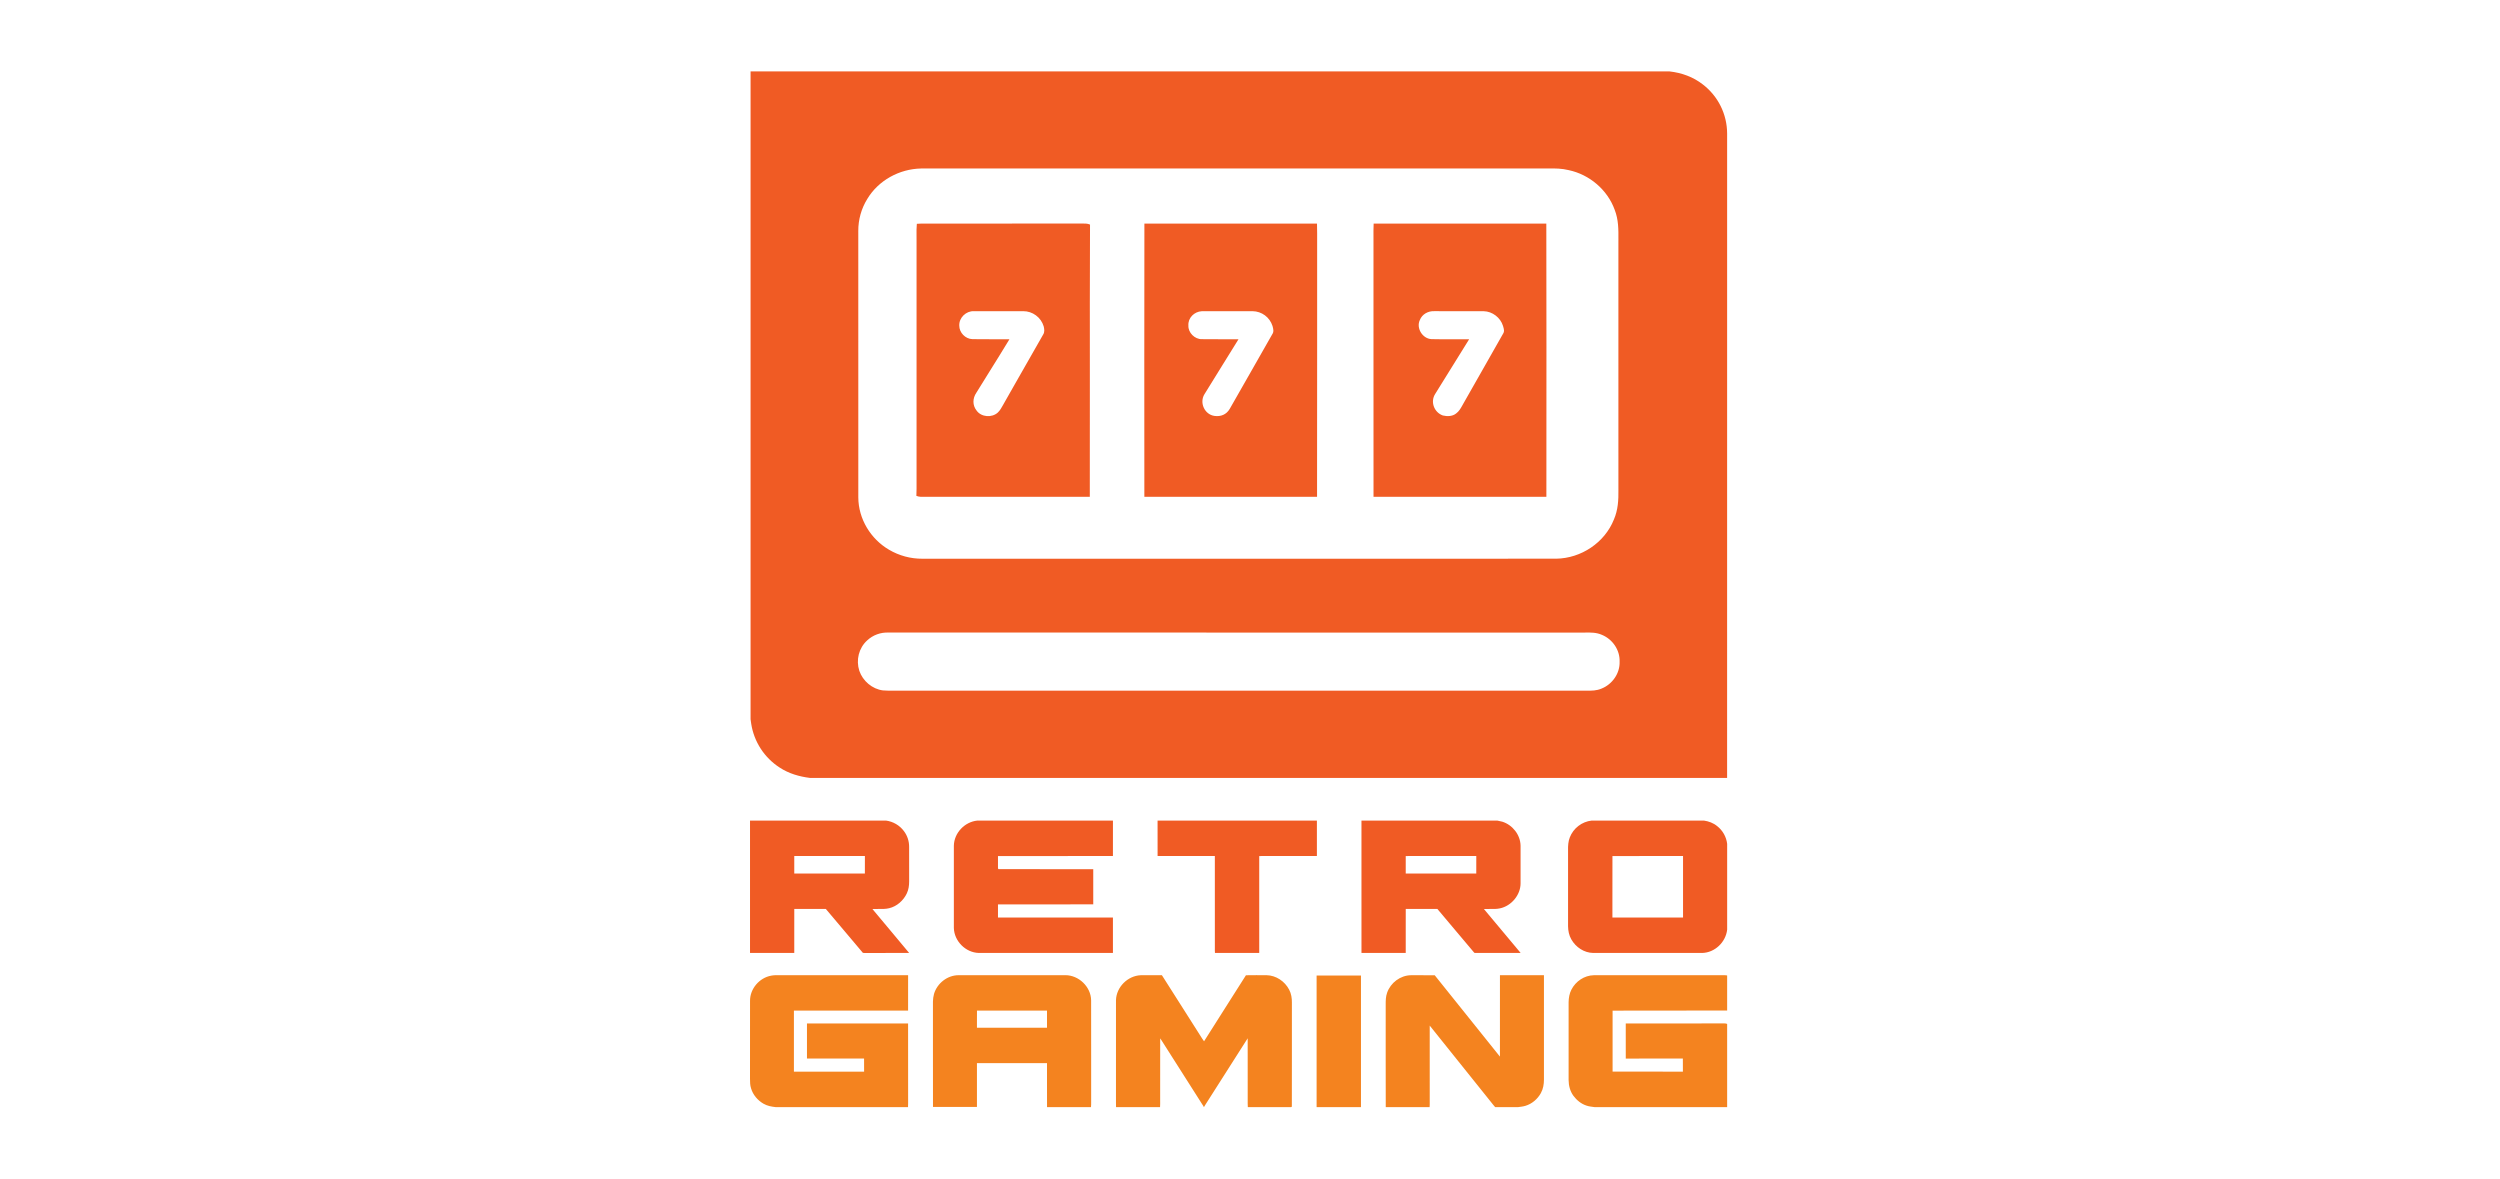
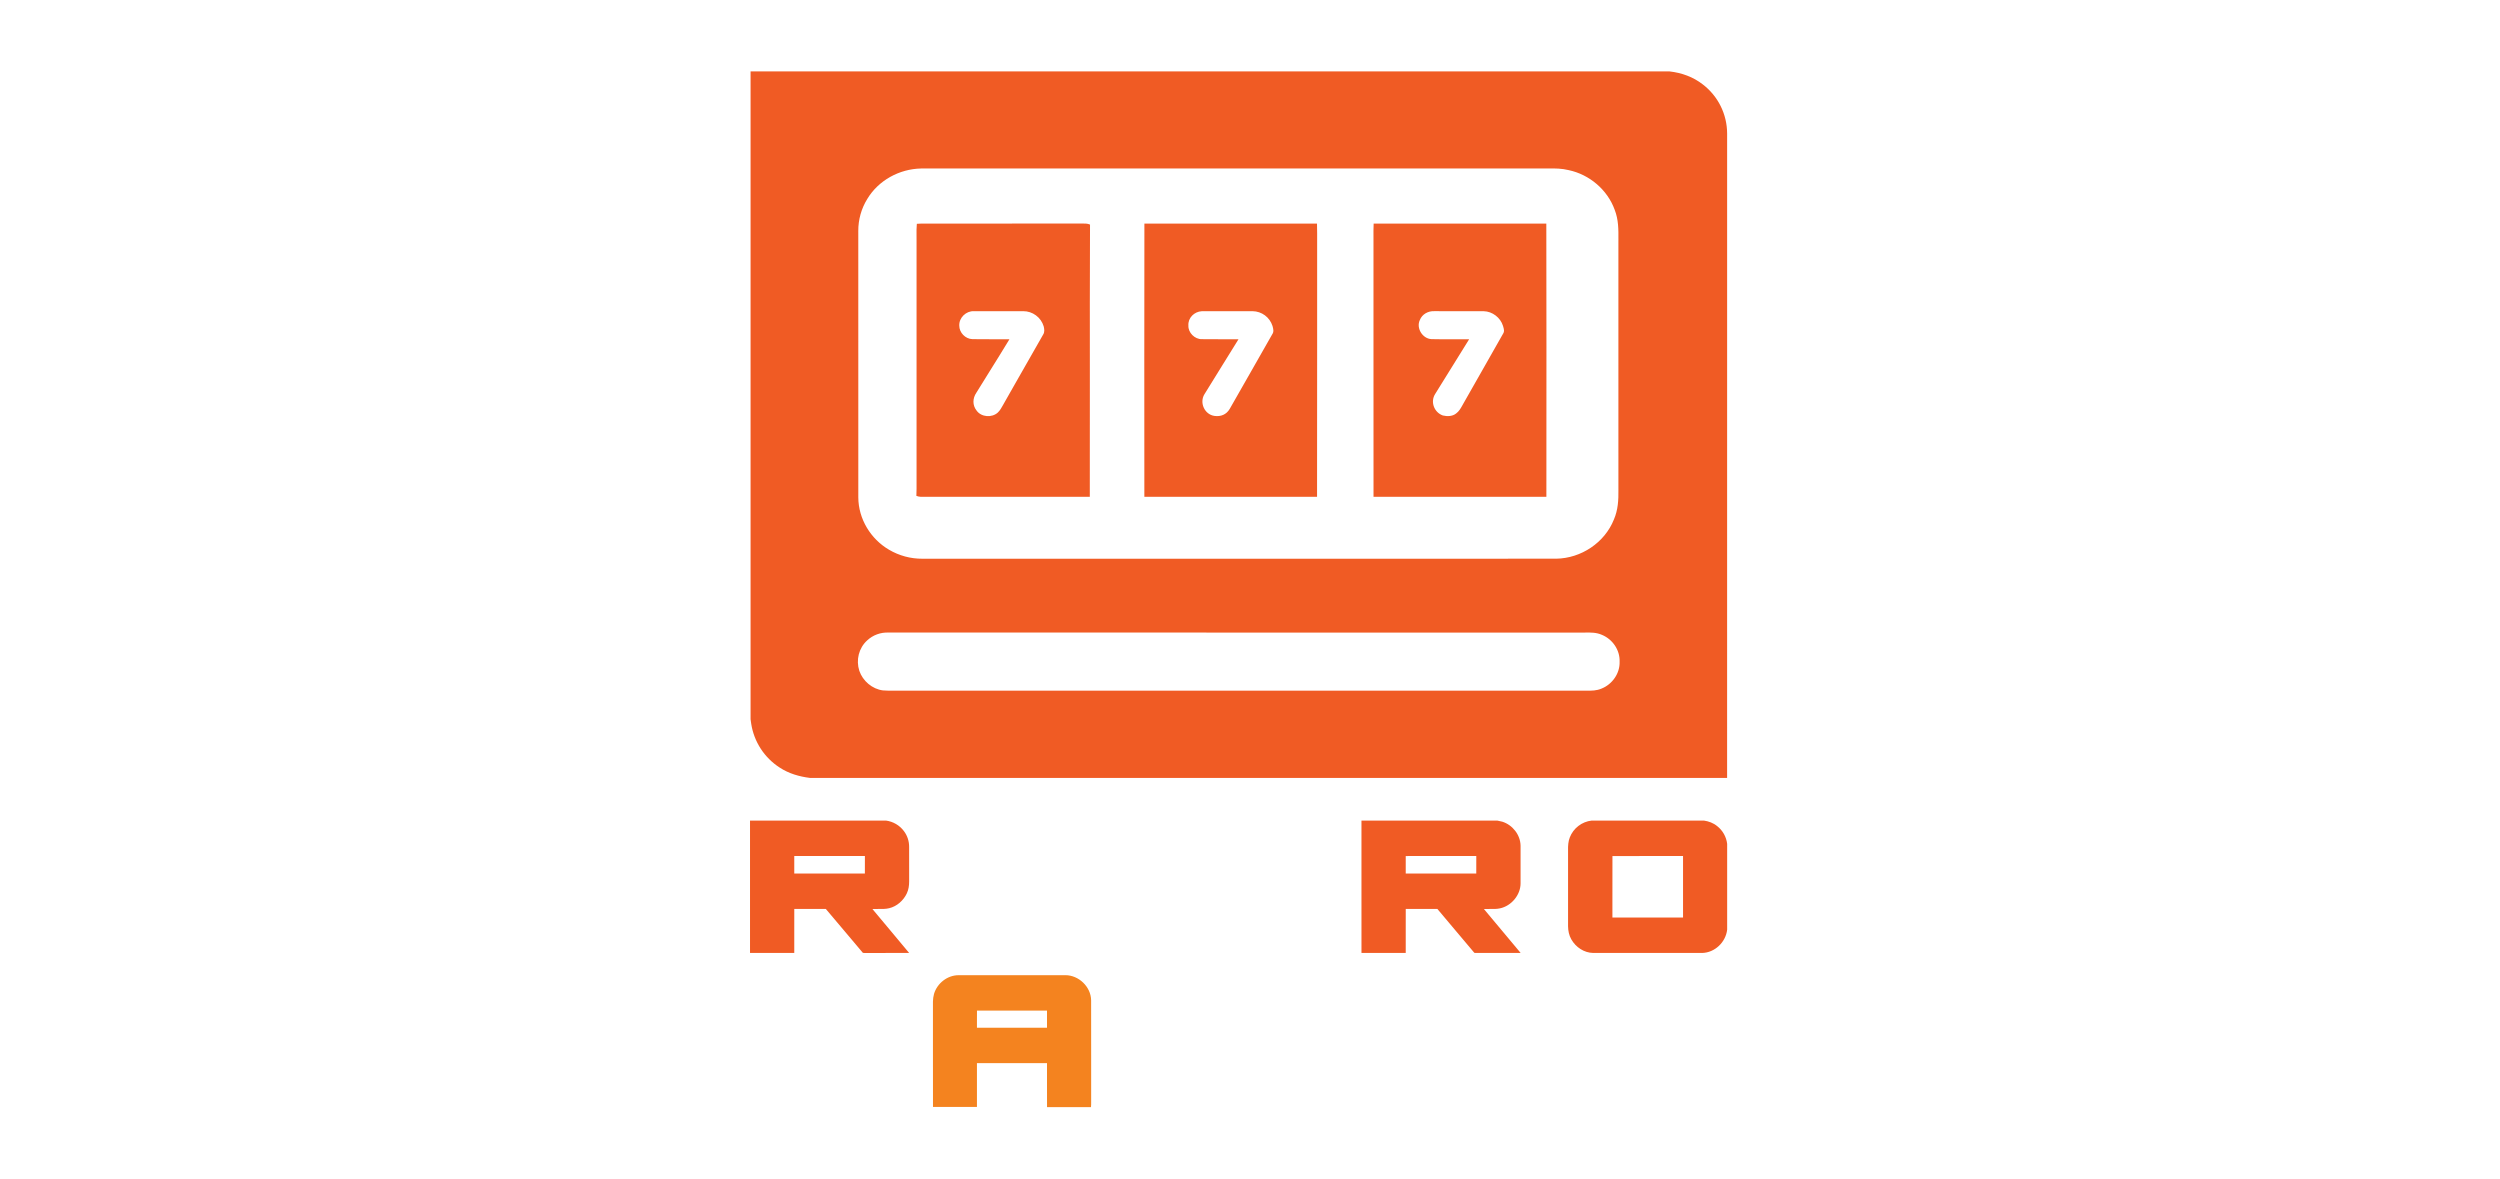
<svg xmlns="http://www.w3.org/2000/svg" width="140" height="66" viewBox="0 0 140 66" fill="none">
  <g clip-path="url(#clip0_25940_31524)">
-     <path d="M54.727 45.952H62.325C62.324 46.613 62.327 47.276 62.324 47.937C60.179 47.939 58.032 47.933 55.887 47.939V48.599C55.885 48.613 55.886 48.627 55.891 48.64C55.896 48.653 55.905 48.664 55.916 48.672C57.683 48.676 59.456 48.669 61.222 48.675C61.221 49.331 61.223 49.988 61.222 50.644C59.444 50.649 57.664 50.641 55.887 50.648C55.888 50.892 55.887 51.136 55.887 51.38C58.033 51.383 60.179 51.38 62.324 51.382V53.366C59.82 53.366 57.308 53.367 54.804 53.365C54.071 53.341 53.438 52.704 53.416 51.97V47.36C53.43 46.644 54.019 46.027 54.727 45.953V45.952ZM64.824 45.952H73.746L73.746 47.935C72.67 47.94 71.593 47.935 70.517 47.938V53.365C69.69 53.367 68.864 53.365 68.038 53.366C68.029 53.265 68.031 53.163 68.032 53.061C68.031 51.353 68.032 49.645 68.031 47.937C66.963 47.936 65.893 47.939 64.825 47.936C64.823 47.275 64.825 46.613 64.824 45.952Z" fill="#F05B24" />
    <path fill-rule="evenodd" clip-rule="evenodd" d="M49.612 45.952H42.001V53.366H42.709L44.479 53.366V52.134C44.479 51.723 44.479 51.313 44.48 50.902H45.363L46.247 50.902C46.616 51.334 46.983 51.772 47.351 52.209C47.673 52.593 47.997 52.976 48.321 53.359C48.372 53.369 48.425 53.367 48.477 53.367H48.542C48.937 53.366 49.332 53.366 49.727 53.366L50.912 53.366C50.549 52.929 50.185 52.493 49.82 52.058C49.498 51.673 49.176 51.289 48.855 50.904C48.959 50.898 49.064 50.9 49.172 50.902C49.38 50.905 49.592 50.909 49.789 50.861C50.223 50.761 50.597 50.426 50.783 50.027C50.881 49.818 50.912 49.594 50.912 49.365V48.569C50.912 48.189 50.912 47.809 50.911 47.43C50.915 47.112 50.814 46.801 50.623 46.546C50.503 46.384 50.352 46.248 50.178 46.146C50.004 46.044 49.812 45.978 49.612 45.952ZM48.434 48.204V47.937H44.479V48.318L44.479 48.916H48.433C48.435 48.679 48.435 48.441 48.434 48.204ZM83.846 45.952H76.242V48.918L76.243 53.366H76.951L78.721 53.366V52.206L78.722 50.902H78.975C79.481 50.902 79.987 50.901 80.494 50.902L81.472 52.064C81.83 52.489 82.187 52.914 82.546 53.338C82.559 53.358 82.581 53.367 82.61 53.366H85.157L83.723 51.651L83.098 50.904C83.204 50.898 83.312 50.9 83.421 50.902C83.616 50.905 83.813 50.909 83.999 50.868C84.633 50.735 85.15 50.123 85.152 49.472C85.151 48.767 85.152 48.064 85.152 47.36C85.142 46.751 84.705 46.197 84.13 46.015C84.037 45.989 83.942 45.968 83.846 45.952ZM82.672 48.209V47.936H81.261C80.414 47.936 79.567 47.936 78.721 47.938V48.283C78.721 48.494 78.72 48.705 78.721 48.916C80.038 48.917 81.353 48.916 82.669 48.916H82.671C82.672 48.681 82.672 48.445 82.672 48.209H82.672ZM95.418 45.952H89.136C88.865 45.982 88.607 46.086 88.391 46.252C88.175 46.418 88.008 46.64 87.909 46.894C87.82 47.115 87.806 47.37 87.811 47.606V51.865C87.815 52.123 87.863 52.376 87.993 52.603C88.244 53.046 88.706 53.356 89.223 53.366H95.314C96.028 53.353 96.644 52.763 96.721 52.057V47.255C96.697 47.061 96.636 46.873 96.54 46.703C96.444 46.533 96.316 46.383 96.162 46.263C95.948 46.087 95.69 45.992 95.418 45.952ZM92.79 47.937C91.957 47.937 91.125 47.936 90.297 47.939C90.294 48.791 90.293 49.643 90.295 50.495L90.295 51.382H91.991L94.25 51.381V47.937H92.79Z" fill="#F05B24" />
-     <path d="M43.614 54.611L50.854 54.611C50.854 55.272 50.856 55.932 50.853 56.593C48.722 56.594 46.59 56.593 44.459 56.593C44.458 57.733 44.458 58.873 44.459 60.013H48.39C48.39 59.768 48.394 59.523 48.388 59.279C47.322 59.28 46.256 59.28 45.19 59.279C45.188 58.624 45.187 57.969 45.19 57.314C47.078 57.313 48.966 57.314 50.853 57.314C50.857 58.805 50.853 60.298 50.855 61.789C50.855 61.86 50.853 61.93 50.849 62H43.446C43.201 61.973 42.967 61.931 42.752 61.806C42.43 61.62 42.164 61.309 42.06 60.949C42.002 60.773 42.002 60.6 42 60.416C42.002 58.962 41.998 57.506 42.002 56.051C41.994 55.373 42.527 54.752 43.191 54.636C43.332 54.607 43.471 54.611 43.614 54.611ZM63.883 54.612C64.278 54.608 64.672 54.61 65.066 54.611C65.791 55.756 66.519 56.898 67.246 58.041C67.303 58.134 67.36 58.225 67.427 58.312C68.204 57.076 68.995 55.848 69.773 54.614C70.157 54.606 70.541 54.611 70.925 54.611C71.459 54.621 71.948 54.952 72.192 55.42C72.313 55.649 72.35 55.901 72.346 56.157C72.343 58.088 72.35 60.046 72.343 61.973L72.302 61.999H69.878C69.867 61.859 69.871 61.718 69.871 61.577C69.87 60.433 69.873 59.289 69.87 58.145C69.08 59.379 68.296 60.62 67.507 61.855C67.477 61.902 67.449 61.951 67.42 61.999H67.418C67.397 61.941 67.355 61.888 67.321 61.836C66.559 60.64 65.8 59.441 65.037 58.246L64.97 58.149C64.968 59.303 64.97 60.458 64.969 61.612C64.97 61.742 64.972 61.87 64.963 61.999H62.498C62.494 61.905 62.493 61.812 62.494 61.718C62.495 59.818 62.493 57.916 62.495 56.015C62.512 55.279 63.15 54.642 63.884 54.612L63.883 54.612ZM79.018 54.612C79.46 54.611 79.902 54.609 80.344 54.614C81.561 56.133 82.778 57.653 83.996 59.17C83.997 57.65 83.996 56.131 83.997 54.611C84.818 54.61 85.639 54.611 86.461 54.611C86.463 56.558 86.461 58.505 86.461 60.452C86.461 60.718 86.418 60.977 86.289 61.213C86.106 61.547 85.788 61.819 85.421 61.927C85.284 61.969 85.147 61.979 85.004 62H83.73C83.652 61.914 83.582 61.822 83.51 61.732C82.361 60.299 81.214 58.864 80.064 57.433C80.066 58.908 80.064 60.384 80.065 61.86C80.064 61.907 80.061 61.953 80.057 62H77.602C77.595 60.089 77.601 58.175 77.599 56.264C77.598 56.037 77.6 55.809 77.678 55.594C77.873 55.032 78.42 54.62 79.018 54.612ZM89.259 54.612C91.649 54.609 94.046 54.612 96.439 54.611C96.534 54.609 96.626 54.605 96.72 54.625V56.589C94.583 56.6 92.442 56.586 90.305 56.596V60.01C91.617 60.015 92.93 60.011 94.242 60.012C94.242 59.767 94.245 59.523 94.24 59.279C93.175 59.28 92.109 59.278 91.043 59.28C91.038 58.624 91.041 57.969 91.042 57.313C92.888 57.312 94.734 57.315 96.58 57.312C96.628 57.311 96.676 57.32 96.72 57.34V62H89.304C89.15 61.975 88.999 61.968 88.85 61.916C88.544 61.818 88.296 61.613 88.107 61.359C87.924 61.103 87.846 60.799 87.842 60.487V56.123C87.846 55.883 87.887 55.64 87.997 55.424C88.237 54.952 88.723 54.622 89.258 54.612H89.259ZM73.73 54.63C74.558 54.626 75.386 54.627 76.214 54.63C76.216 57.086 76.214 59.543 76.214 62H73.73V54.63H73.73Z" fill="#F4831F" />
    <path fill-rule="evenodd" clip-rule="evenodd" d="M59.663 54.61L53.678 54.611C53.052 54.613 52.481 55.063 52.305 55.659C52.268 55.798 52.247 55.943 52.245 56.087V58.684C52.245 59.786 52.245 60.888 52.247 61.989C53.068 61.991 53.888 61.991 54.709 61.989V59.536C56.016 59.535 57.324 59.535 58.632 59.536V60.512C58.632 61.008 58.63 61.504 58.634 62H61.095C61.106 61.906 61.105 61.812 61.105 61.718V59.108C61.105 58.077 61.105 57.046 61.103 56.016C61.092 55.262 60.413 54.61 59.663 54.61ZM57.225 56.592C56.386 56.592 55.546 56.591 54.711 56.594C54.708 56.8 54.708 57.008 54.709 57.214C54.709 57.327 54.71 57.44 54.709 57.553H58.632V56.592H57.225Z" fill="#F4831F" />
    <path fill-rule="evenodd" clip-rule="evenodd" d="M51.602 12.521C51.516 12.526 51.43 12.53 51.343 12.533C51.321 12.754 51.324 12.973 51.326 13.194C51.327 13.292 51.328 13.389 51.327 13.487C51.326 18.115 51.326 22.744 51.327 27.372C51.326 27.505 51.323 27.637 51.317 27.769C51.466 27.83 51.627 27.826 51.789 27.822C53.205 27.821 54.621 27.82 56.037 27.82C57.701 27.82 59.365 27.822 61.029 27.819C61.034 25.626 61.033 23.431 61.032 21.236C61.03 18.348 61.028 15.461 61.041 12.576C60.897 12.511 60.732 12.515 60.57 12.518C58.314 12.52 56.058 12.521 53.802 12.521H51.602ZM57.3 17.426H54.536C54.099 17.409 53.702 17.792 53.719 18.232C53.718 18.628 54.059 18.978 54.453 18.992C54.824 18.999 55.194 19.001 55.565 18.998C55.886 18.996 56.207 18.997 56.528 19C56.155 19.616 55.774 20.227 55.393 20.838C55.154 21.222 54.913 21.607 54.676 21.993C54.462 22.306 54.452 22.695 54.691 22.995C54.955 23.365 55.55 23.404 55.877 23.103C56.001 22.986 56.09 22.825 56.175 22.672C56.2 22.625 56.226 22.579 56.252 22.535L56.919 21.361C57.415 20.486 57.913 19.612 58.414 18.74C58.51 18.593 58.483 18.435 58.446 18.273C58.371 18.027 58.22 17.812 58.013 17.66C57.807 17.507 57.557 17.425 57.3 17.426ZM69.608 12.522H64.086C64.078 17.622 64.08 22.722 64.084 27.82C67.308 27.822 70.531 27.822 73.755 27.82C73.761 25.009 73.76 22.196 73.76 19.384C73.759 17.275 73.758 15.165 73.76 13.056C73.76 12.878 73.756 12.699 73.752 12.521H69.609L69.608 12.522ZM69.312 17.426C68.639 17.426 67.966 17.424 67.295 17.429C66.88 17.451 66.519 17.803 66.55 18.231C66.531 18.628 66.906 19 67.299 18.993C67.673 19 68.046 18.999 68.42 18.998C68.732 18.997 69.043 18.996 69.355 19C69.066 19.47 68.774 19.939 68.482 20.407C68.135 20.965 67.787 21.523 67.445 22.083C67.159 22.555 67.457 23.212 68.006 23.291C68.366 23.343 68.68 23.215 68.865 22.897C69.271 22.19 69.674 21.48 70.078 20.77C70.466 20.087 70.854 19.403 71.244 18.722C71.345 18.577 71.308 18.435 71.267 18.28L71.258 18.247C71.182 18.012 71.034 17.806 70.836 17.659C70.638 17.512 70.398 17.431 70.151 17.427C69.872 17.427 69.591 17.427 69.312 17.426ZM82.296 12.522C80.505 12.522 78.714 12.522 76.924 12.521C76.912 12.79 76.913 13.06 76.915 13.33C76.915 13.469 76.916 13.608 76.915 13.747V19.22C76.915 22.087 76.913 24.953 76.917 27.82C79.221 27.822 81.525 27.822 83.83 27.822H86.597L86.598 26.366C86.601 21.751 86.604 17.136 86.594 12.523C85.162 12.522 83.729 12.522 82.296 12.522H82.296ZM81.708 17.427C81.247 17.427 80.785 17.428 80.326 17.425C79.975 17.409 79.64 17.591 79.509 17.926C79.297 18.379 79.662 18.963 80.157 18.991C80.562 19.002 80.966 19 81.372 18.999C81.672 18.997 81.971 18.996 82.271 19C81.633 20.02 80.997 21.044 80.365 22.069C80.088 22.511 80.317 23.096 80.799 23.267C81.041 23.326 81.337 23.32 81.54 23.157C81.705 23.037 81.797 22.871 81.893 22.7L81.945 22.607C82.284 22.008 82.625 21.409 82.966 20.811C83.366 20.109 83.766 19.406 84.163 18.703C84.26 18.562 84.222 18.437 84.18 18.293L84.168 18.25C84.029 17.788 83.573 17.438 83.089 17.428C82.63 17.426 82.169 17.426 81.708 17.427Z" fill="#F05B24" />
    <path fill-rule="evenodd" clip-rule="evenodd" d="M42.032 4H93.498C94.172 4.075 94.819 4.307 95.356 4.727C95.778 5.05 96.121 5.465 96.357 5.94C96.593 6.416 96.717 6.94 96.719 7.471V20.397C96.719 28.119 96.72 35.842 96.718 43.564H45.363C44.754 43.488 44.17 43.319 43.656 42.98C43.234 42.707 42.874 42.348 42.6 41.926C42.327 41.505 42.145 41.031 42.068 40.534C42.054 40.448 42.043 40.362 42.032 40.276V4ZM51.575 9.436C58.269 9.435 64.962 9.435 71.655 9.435H86.715C87.097 9.427 87.474 9.435 87.846 9.527C89.009 9.773 90.015 10.625 90.421 11.745C90.639 12.303 90.635 12.85 90.631 13.432L90.63 13.543V19.116C90.63 21.886 90.63 24.655 90.631 27.426C90.64 28.001 90.61 28.557 90.379 29.092C89.861 30.392 88.542 31.265 87.149 31.287C80.395 31.29 73.642 31.289 66.888 31.289H51.661C51 31.294 50.35 31.119 49.782 30.783C48.754 30.181 48.072 29.057 48.065 27.86V21.464C48.065 18.622 48.065 15.779 48.064 12.937C48.06 12.303 48.234 11.681 48.567 11.142C49.195 10.097 50.365 9.462 51.576 9.436H51.575ZM72.976 35.424C65.235 35.424 57.494 35.425 49.753 35.423C49.535 35.414 49.317 35.448 49.112 35.524C48.908 35.599 48.72 35.715 48.561 35.864C48.09 36.291 47.928 36.963 48.122 37.565C48.313 38.132 48.846 38.589 49.444 38.663C49.637 38.68 49.833 38.678 50.028 38.677C54.371 38.677 58.715 38.677 63.058 38.676H88.624C88.698 38.675 88.77 38.676 88.842 38.676C89.132 38.68 89.404 38.683 89.688 38.56C90.287 38.322 90.72 37.71 90.698 37.057C90.723 36.406 90.306 35.798 89.709 35.552C89.396 35.413 89.081 35.419 88.754 35.424C88.654 35.425 88.553 35.427 88.451 35.424L72.976 35.424Z" fill="#F05B24" />
  </g>
  <defs>
    <clipPath id="clip0_25940_31524">
      <rect width="55.1" height="58" fill="white" transform="translate(42 4)" />
    </clipPath>
  </defs>
</svg>